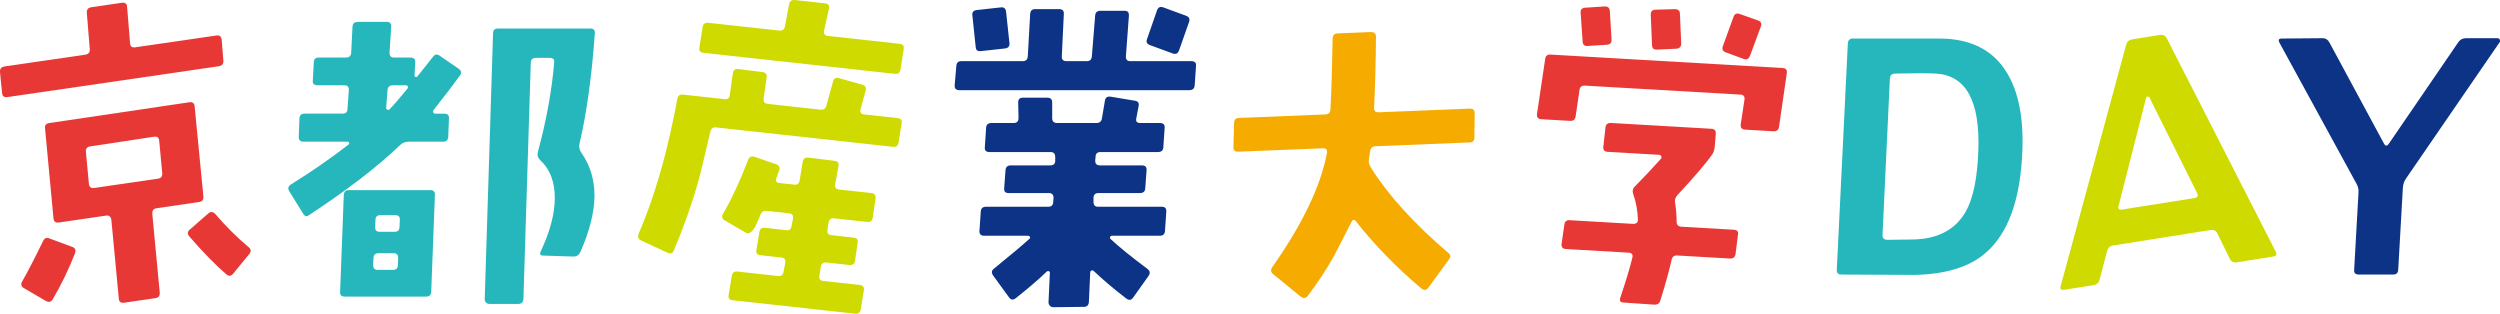
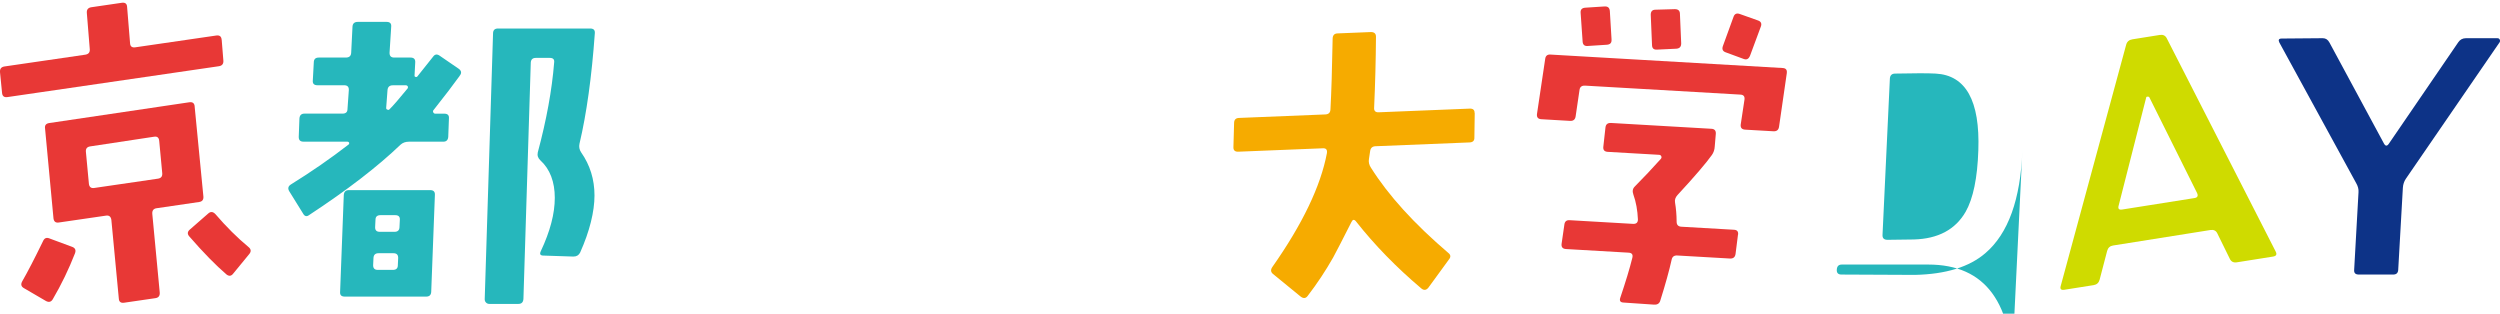
<svg xmlns="http://www.w3.org/2000/svg" id="_レイヤー_2" width="585.04" height="73.4" viewBox="0 0 585.04 73.4">
  <defs>
    <style>.cls-1{fill:#cfdb00;}.cls-1,.cls-2,.cls-3,.cls-4,.cls-5{stroke-width:0px;}.cls-2{fill:#e83836;}.cls-3{fill:#f6ab00;}.cls-4{fill:#0d3387;}.cls-5{fill:#26b7bc;}</style>
  </defs>
  <g id="design">
    <path class="cls-2" d="M51.88,9.32l.39,4.84c.06.78-.29,1.23-1.07,1.34L1.73,22.72c-.77.11-1.19-.22-1.25-1L0,16.89c-.06-.78.29-1.23,1.07-1.34l18.86-2.75c.77-.11,1.13-.53,1.08-1.26l-.69-8.51c-.06-.78.29-1.23,1.07-1.34l7.11-1.04c.77-.11,1.19.2,1.24.92l.7,8.58c.05.73.47,1.04,1.24.92l18.94-2.76c.77-.11,1.19.22,1.25,1ZM17.56,59.25c-1.46,3.74-3.19,7.33-5.22,10.79-.38.63-.91.77-1.6.39l-5.09-2.97c-.69-.37-.84-.9-.47-1.59,1.26-2.18,2.88-5.32,4.87-9.4.31-.73.81-.96,1.48-.69l5.34,1.98c.72.26.95.76.69,1.48ZM45.55,24.92l2.05,21.1c.05.73-.28,1.15-1,1.25l-9.97,1.46c-.72.11-1.05.55-.99,1.33l1.74,18.38c.06.78-.27,1.22-.99,1.33l-7.34,1.07c-.77.11-1.19-.2-1.24-.92l-1.75-18.46c-.11-.77-.53-1.11-1.25-1l-11.05,1.61c-.72.11-1.13-.2-1.24-.92l-1.98-21.11c-.11-.72.23-1.14,1-1.25l32.77-4.86c.77-.11,1.19.22,1.25,1ZM37.26,33c-.06-.78-.45-1.12-1.17-1.01l-14.99,2.27c-.72.11-1.06.52-1,1.25l.71,7.56c.11.72.52,1.03,1.24.92l14.92-2.18c.72-.11,1.05-.52,1-1.25l-.71-7.56ZM58.17,57.82c.6.49.65,1.04.16,1.63l-3.75,4.57c-.44.59-.96.67-1.55.23-2.53-2.16-5.43-5.13-8.72-8.91-.5-.56-.47-1.09.08-1.59l4.34-3.79c.56-.5,1.12-.45,1.68.15,2.53,2.95,5.12,5.52,7.76,7.71Z" />
    <path class="cls-5" d="M107.56,17.77c-1.46,2.03-3.49,4.69-6.09,7.97-.16.16-.18.34-.08.55.1.21.26.31.47.31h2.11c.78,0,1.15.36,1.09,1.09l-.16,4.3c-.05.78-.44,1.17-1.17,1.17h-8.05c-.78,0-1.43.23-1.95.7-5.31,5.1-12.45,10.6-21.41,16.48-.57.42-1.04.29-1.41-.39l-3.2-5.16c-.42-.68-.29-1.22.39-1.64,4.79-2.97,9.27-6.07,13.44-9.3.16-.1.21-.26.16-.47-.1-.16-.23-.23-.39-.23h-10.31c-.73,0-1.09-.36-1.09-1.09l.16-4.3c.05-.78.44-1.17,1.17-1.17h8.91c.78,0,1.17-.36,1.17-1.09l.31-4.38c.05-.78-.31-1.17-1.09-1.17h-6.25c-.78,0-1.15-.36-1.09-1.09l.23-4.22c0-.78.39-1.17,1.17-1.17h6.33c.78,0,1.2-.36,1.25-1.09l.31-6.17c.05-.73.47-1.09,1.25-1.09h6.72c.78,0,1.15.36,1.09,1.09l-.39,6.17c0,.73.36,1.09,1.09,1.09h3.83c.78,0,1.15.39,1.09,1.17l-.16,3.05c0,.21.1.31.31.31.16.05.29,0,.39-.16l3.67-4.61c.42-.57.94-.62,1.56-.16l4.45,3.05c.62.47.68,1.02.16,1.64ZM101.77,45.66l-.86,22.66c-.05.73-.44,1.09-1.17,1.09h-19.06c-.78,0-1.15-.36-1.09-1.09l.86-22.66c.05-.78.44-1.17,1.17-1.17h19.06c.78,0,1.15.39,1.09,1.17ZM93.18,60.35c0-.73-.36-1.09-1.09-1.09h-3.52c-.73,0-1.12.36-1.17,1.09l-.08,1.72c0,.73.36,1.09,1.09,1.09h3.52c.78,0,1.17-.36,1.17-1.09l.08-1.72ZM93.57,51.44c.05-.73-.31-1.09-1.09-1.09h-3.44c-.78,0-1.17.36-1.17,1.09l-.08,1.64c-.05.78.31,1.17,1.09,1.17h3.44c.78,0,1.17-.39,1.17-1.17l.08-1.64ZM95.29,20.82c.16-.16.21-.34.16-.55-.1-.21-.26-.31-.47-.31h-3.05c-.78,0-1.2.39-1.25,1.17l-.31,4.14c0,.21.1.34.31.39.16.1.31.08.47-.08.89-.89,2.27-2.47,4.14-4.77ZM139.2,7.77c-.73,10.21-1.93,18.83-3.59,25.86-.16.73-.03,1.41.39,2.03,2.08,2.97,3.12,6.33,3.12,10.08s-1.12,8.36-3.36,13.36c-.31.62-.83.94-1.56.94l-7.03-.23c-.73,0-.94-.34-.62-1.02,2.19-4.64,3.28-8.8,3.28-12.5s-1.12-6.72-3.36-8.75c-.57-.52-.78-1.15-.62-1.88,2.03-7.55,3.31-14.56,3.83-21.02.1-.73-.23-1.09-1.02-1.09h-3.28c-.73,0-1.12.36-1.17,1.09l-1.72,55.31c-.05.78-.44,1.17-1.17,1.17h-6.8c-.31,0-.57-.1-.78-.31s-.31-.47-.31-.78l1.95-62.19c0-.78.39-1.17,1.17-1.17h21.56c.78,0,1.15.36,1.09,1.09Z" />
-     <path class="cls-1" d="M210.99,28.92l-.73,4.48c-.13.72-.56,1.04-1.28.96l-41.39-4.54c-.73-.08-1.18.26-1.37,1.03-1.41,6.19-2.45,10.42-3.12,12.7-1.42,4.82-3.23,9.86-5.43,15.12-.28.65-.77.81-1.47.47l-6.21-2.88c-.65-.33-.82-.85-.54-1.55,3.38-7.86,6.09-16.86,8.15-27.01.19-.82.49-2.3.88-4.46.14-.82.58-1.19,1.3-1.11l9.79,1.07c.72.08,1.13-.24,1.21-.97l.72-5.11c.08-.72.51-1.04,1.28-.96l5.66.7c.72.08,1.05.48.97,1.21l-.71,5.03c-.08.73.24,1.13.97,1.21l12.27,1.34c.78.09,1.26-.23,1.44-.94l1.56-5.64c.18-.71.63-.98,1.34-.8l5.49,1.54c.71.18.98.66.79,1.42l-1.18,4.35c-.18.71.09,1.11.81,1.19l7.84.86c.78.08,1.1.51.96,1.28ZM211.49,11.45l-.77,4.87c-.13.72-.56,1.04-1.28.96l-44.81-4.91c-.78-.09-1.1-.49-.97-1.21l.77-4.87c.13-.72.58-1.04,1.36-.95l16.54,1.81c.78.08,1.23-.26,1.37-1.03l.95-5.08c.14-.77.59-1.11,1.37-1.03l7.07.77c.78.08,1.07.51.88,1.28l-1.11,5.07c-.19.77.11,1.19.88,1.28l16.77,1.84c.78.09,1.1.49.97,1.21ZM204.9,46.41l-.65,4.49c-.14.77-.57,1.12-1.29,1.04l-7.77-.85c-.73-.08-1.15.24-1.28.96l-.26,1.7c-.14.77.16,1.2.88,1.28l5.28.58c.72.08,1.02.48.89,1.2l-.62,4.25c-.13.72-.58,1.04-1.36.95l-5.28-.58c-.78-.09-1.23.26-1.37,1.03l-.31,2.09c-.13.72.16,1.12.89,1.2l8.54.94c.78.09,1.1.51.96,1.28l-.73,4.48c-.13.72-.59,1.04-1.36.95l-28.58-3.13c-.78-.08-1.1-.49-.97-1.21l.73-4.48c.14-.77.57-1.12,1.29-1.04l9.55,1.05c.72.08,1.15-.24,1.28-.96l.39-2.08c.14-.77-.16-1.2-.88-1.28l-4.89-.54c-.78-.09-1.1-.49-.97-1.21l.7-4.25c.13-.72.56-1.04,1.28-.96l5.05.55c.72.08,1.13-.27,1.21-1.05l.34-1.69c.08-.72-.22-1.12-.89-1.2l-5.2-.57c-.73-.08-1.23.19-1.5.82-.28.63-.7,1.59-1.26,2.89-.64,1.08-1.25,1.59-1.82,1.53-.1-.01-.23-.05-.38-.12l-4.95-2.9c-.64-.38-.77-.9-.38-1.54,2.07-3.6,4.03-7.81,5.87-12.64.29-.7.78-.94,1.49-.7l5,1.73c.76.24,1.02.71.79,1.42-.06.1-.29.73-.68,1.89-.23.66,0,1.02.67,1.09l3.57.39c.67.07,1.07-.25,1.21-.97l.72-4.4c.13-.72.59-1.04,1.36-.95l6.05.74c.78.09,1.1.49.97,1.21l-.78,4.24c-.14.77.18,1.2.96,1.28l7.53.83c.72.08,1.05.48.97,1.21Z" />
-     <path class="cls-4" d="M279.89,15.4l-.31,4.53c-.05.78-.47,1.17-1.25,1.17h-53.83c-.78,0-1.15-.39-1.09-1.17l.39-4.53c.05-.73.44-1.09,1.17-1.09h14.38c.73,0,1.12-.39,1.17-1.17l.55-9.84c.05-.78.44-1.17,1.17-1.17h5.62c.78,0,1.15.39,1.09,1.17l-.47,9.84c-.05.78.31,1.17,1.09,1.17h4.77c.73,0,1.12-.39,1.17-1.17l.78-9.53c.05-.73.47-1.09,1.25-1.09h5.62c.73,0,1.07.39,1.02,1.17l-.7,9.45c-.05.78.29,1.17,1.02,1.17h14.3c.78,0,1.15.36,1.09,1.09ZM236.22,10.01c.1.78-.23,1.22-1.02,1.33l-5.62.62c-.78.1-1.2-.21-1.25-.94l-.78-7.42c-.1-.73.23-1.15,1.02-1.25l5.62-.62c.73-.1,1.15.23,1.25,1.02l.78,7.27ZM272.94,49.47l-.31,4.53c-.05.78-.44,1.17-1.17,1.17h-11.25c-.21,0-.34.08-.39.23-.1.21-.1.36,0,.47,2.08,1.93,4.97,4.27,8.67,7.03.62.47.73,1.02.31,1.64l-3.67,5.16c-.42.57-.94.62-1.56.16-2.92-2.24-5.44-4.38-7.58-6.41-.16-.16-.34-.21-.55-.16-.21.1-.31.26-.31.47l-.31,6.88c-.05.78-.44,1.17-1.17,1.17l-7.19.08c-.31,0-.57-.12-.78-.35-.21-.23-.31-.51-.31-.82l.31-6.8c.05-.21-.03-.36-.23-.47-.16-.05-.31-.03-.47.08-1.82,1.77-4.25,3.85-7.27,6.25-.62.47-1.15.42-1.56-.16l-3.75-5.16c-.42-.62-.36-1.15.16-1.56,4.17-3.39,6.95-5.73,8.36-7.03.16-.1.18-.26.08-.47-.1-.16-.26-.23-.47-.23h-10.23c-.78,0-1.15-.39-1.09-1.17l.31-4.53c.05-.73.47-1.09,1.25-1.09h14.53c.78,0,1.17-.39,1.17-1.17l.08-.86c0-.78-.36-1.17-1.09-1.17h-9.45c-.73,0-1.07-.36-1.02-1.09l.31-4.22c.05-.78.47-1.17,1.25-1.17h9.22c.78,0,1.17-.36,1.17-1.09v-.86c0-.78-.36-1.17-1.09-1.17h-14.3c-.78,0-1.15-.36-1.09-1.09l.31-4.61c.05-.73.47-1.09,1.25-1.09h5.16c.78,0,1.17-.39,1.17-1.17l-.08-3.67c0-.73.36-1.09,1.09-1.09h5.7c.78,0,1.17.36,1.17,1.09v3.67c0,.78.39,1.17,1.17,1.17h9.14c.78,0,1.22-.36,1.33-1.09l.7-4.14c.1-.73.55-1.04,1.33-.94l5.62.94c.78.1,1.09.52.94,1.25l-.55,2.89c-.16.73.16,1.09.94,1.09h4.61c.78,0,1.15.36,1.09,1.09l-.31,4.61c-.05.73-.47,1.09-1.25,1.09h-13.44c-.78,0-1.17.39-1.17,1.17l-.08.86c0,.73.36,1.09,1.09,1.09h9.84c.78,0,1.15.39,1.09,1.17l-.31,4.22c-.05.73-.47,1.09-1.25,1.09h-9.69c-.78,0-1.17.39-1.17,1.17v.86c0,.78.34,1.17,1.02,1.17h14.92c.78,0,1.15.36,1.09,1.09ZM278.25,5.17l-2.34,6.64c-.26.73-.76.96-1.48.7l-5.31-1.95c-.73-.26-.96-.73-.7-1.41l2.34-6.72c.26-.73.75-.96,1.48-.7l5.31,1.95c.73.26.96.76.7,1.48Z" />
    <path class="cls-3" d="M345.11,26.48l-.08,5.71c.03.73-.35,1.11-1.13,1.14l-22.01.89c-.73.03-1.14.4-1.25,1.11-.1.71-.19,1.32-.28,1.85-.13.74.03,1.43.48,2.09,4.07,6.46,10.09,13.09,18.08,19.91.59.45.64.97.14,1.56l-4.82,6.61c-.5.59-1.04.64-1.64.14-5.83-4.93-10.91-10.14-15.25-15.65-.44-.56-.8-.51-1.09.12-2.08,4.1-3.5,6.87-4.28,8.3-1.75,3.09-3.74,6.09-5.97,9-.45.59-.99.64-1.64.14l-6.47-5.29c-.54-.45-.59-.99-.14-1.64,7.05-10.03,11.3-18.91,12.76-26.63.12-.79-.18-1.17-.91-1.14l-19.83.8c-.78.03-1.16-.32-1.14-1.05l.16-5.71c.02-.73.4-1.11,1.13-1.14l20.22-.82c.78-.03,1.18-.44,1.2-1.22.21-3.87.38-9.37.51-16.52.02-.78.39-1.19,1.12-1.22l7.88-.32c.78.02,1.16.4,1.14,1.13-.04,5.53-.18,11.03-.43,16.52-.07.78.28,1.16,1.06,1.13l21.31-.86c.78-.03,1.16.32,1.14,1.05Z" />
    <path class="cls-2" d="M418.15,17.05l-1.82,12.57c-.1.78-.54,1.14-1.32,1.1l-6.63-.38c-.78-.05-1.12-.46-1.02-1.23l.88-5.82c.09-.72-.22-1.11-.95-1.15l-36.35-2.1c-.78-.04-1.22.3-1.31,1.02l-.9,6.13c-.1.78-.54,1.14-1.32,1.1l-6.71-.39c-.78-.04-1.12-.46-1.02-1.23l1.92-12.88c.09-.72.5-1.07,1.23-1.02l54.36,3.15c.73.04,1.04.43.95,1.15ZM406.72,54.89l-.57,4.51c-.1.78-.54,1.14-1.32,1.1l-12.32-.71c-.73-.04-1.16.27-1.31.94-.57,2.58-1.46,5.78-2.67,9.63-.2.67-.68.98-1.46.93l-7.17-.49c-.73-.04-.97-.42-.72-1.14,1.26-3.74,2.2-6.84,2.81-9.31.2-.77-.09-1.18-.87-1.22l-14.66-.85c-.78-.05-1.12-.46-1.02-1.23l.65-4.5c.09-.72.5-1.07,1.23-1.02l14.82.86c.78.04,1.16-.3,1.16-1.03-.09-2.14-.44-4.09-1.07-5.85-.27-.75-.16-1.37.34-1.86,2.05-2.07,4.08-4.22,6.09-6.46.17-.2.21-.41.11-.62-.09-.21-.27-.33-.53-.34l-12.01-.69c-.78-.05-1.12-.46-1.02-1.23l.5-4.51c.09-.72.53-1.06,1.31-1.02l23.48,1.36c.73.04,1.07.43,1.03,1.16l-.25,2.96c-.04.78-.27,1.45-.66,2-1.31,1.85-3.99,4.99-8.06,9.39-.5.55-.69,1.13-.57,1.77.23,1.37.36,2.86.37,4.48,0,.73.38,1.12,1.11,1.16l12.32.71c.73.04,1.04.43.95,1.15ZM377.12,9.28c.06.73-.3,1.13-1.09,1.19l-4.48.29c-.73.06-1.13-.27-1.19-1.01l-.47-6.76c-.06-.73.3-1.13,1.09-1.19l4.48-.29c.79-.06,1.21.3,1.27,1.09l.4,6.67ZM393.42,10.22c0,.73-.38,1.13-1.16,1.18l-4.47.21c-.79.06-1.18-.3-1.19-1.09l-.3-7.06c0-.78.35-1.18,1.09-1.19l4.55-.13c.78,0,1.18.36,1.19,1.09l.3,6.98ZM412.04,6.29l-2.5,6.74c-.31.76-.79,1.02-1.45.78l-4.29-1.58c-.66-.25-.87-.73-.62-1.44l2.51-6.9c.25-.66.73-.87,1.44-.62l4.22,1.5c.77.25,1,.76.69,1.53Z" />
-     <path class="cls-5" d="M473.27,35.19c-.42,11.46-3.31,19.48-8.67,24.06-3.75,3.23-9.25,4.92-16.48,5.08-.16,0-5.89-.03-17.19-.08-.78,0-1.15-.39-1.09-1.17l2.58-52.89c.05-.78.44-1.17,1.17-1.17h20.23c6.72,0,11.72,2.25,15,6.76,3.28,4.51,4.77,10.98,4.45,19.41ZM462.96,35.19c.42-11.61-2.92-17.6-10-17.97-1.82-.1-4.97-.1-9.45,0-.78,0-1.2.39-1.25,1.17l-1.72,36.56c-.05.78.34,1.17,1.17,1.17,1.2,0,3.25-.03,6.17-.08,5.68-.16,9.71-2.32,12.11-6.48,1.77-3.12,2.76-7.92,2.97-14.38Z" />
+     <path class="cls-5" d="M473.27,35.19c-.42,11.46-3.31,19.48-8.67,24.06-3.75,3.23-9.25,4.92-16.48,5.08-.16,0-5.89-.03-17.19-.08-.78,0-1.15-.39-1.09-1.17c.05-.78.44-1.17,1.17-1.17h20.23c6.72,0,11.72,2.25,15,6.76,3.28,4.51,4.77,10.98,4.45,19.41ZM462.96,35.19c.42-11.61-2.92-17.6-10-17.97-1.82-.1-4.97-.1-9.45,0-.78,0-1.2.39-1.25,1.17l-1.72,36.56c-.05.78.34,1.17,1.17,1.17,1.2,0,3.25-.03,6.17-.08,5.68-.16,9.71-2.32,12.11-6.48,1.77-3.12,2.76-7.92,2.97-14.38Z" />
    <path class="cls-1" d="M532.53,58.84c.37.68.17,1.08-.6,1.2l-8.49,1.35c-.77.12-1.32-.16-1.64-.85l-2.92-5.94c-.31-.64-.85-.89-1.63-.77l-22.76,3.62c-.72.11-1.18.53-1.38,1.25l-1.77,6.77c-.2.72-.66,1.13-1.38,1.25l-6.87,1.09c-.77.12-1.06-.17-.85-.89l15.32-56.46c.2-.72.69-1.14,1.46-1.26l6.4-1.02c.77-.12,1.31.14,1.63.77l25.49,49.9ZM514.14,45.15l-11.15-22.36c-.08-.15-.22-.2-.42-.17-.21-.02-.33.08-.35.29l-6.43,25.23c-.2.72.08,1.02.85.89l16.9-2.68c.72-.11.92-.51.6-1.2Z" />
    <path class="cls-4" d="M584.96,9.88l-21.95,31.95c-.42.62-.65,1.33-.7,2.11l-1.09,19.22c-.05.73-.44,1.09-1.17,1.09h-8.05c-.78,0-1.15-.36-1.09-1.09l1.02-18.2c.05-.68-.13-1.38-.55-2.11l-17.97-32.89c-.31-.62-.13-.94.55-.94l9.61-.08c.68,0,1.2.34,1.56,1.02l12.73,23.59c.36.68.75.7,1.17.08l16.25-23.75c.42-.62,1.02-.94,1.8-.94h7.34c.26,0,.44.1.55.31.1.21.1.42,0,.62Z" />
  </g>
</svg>